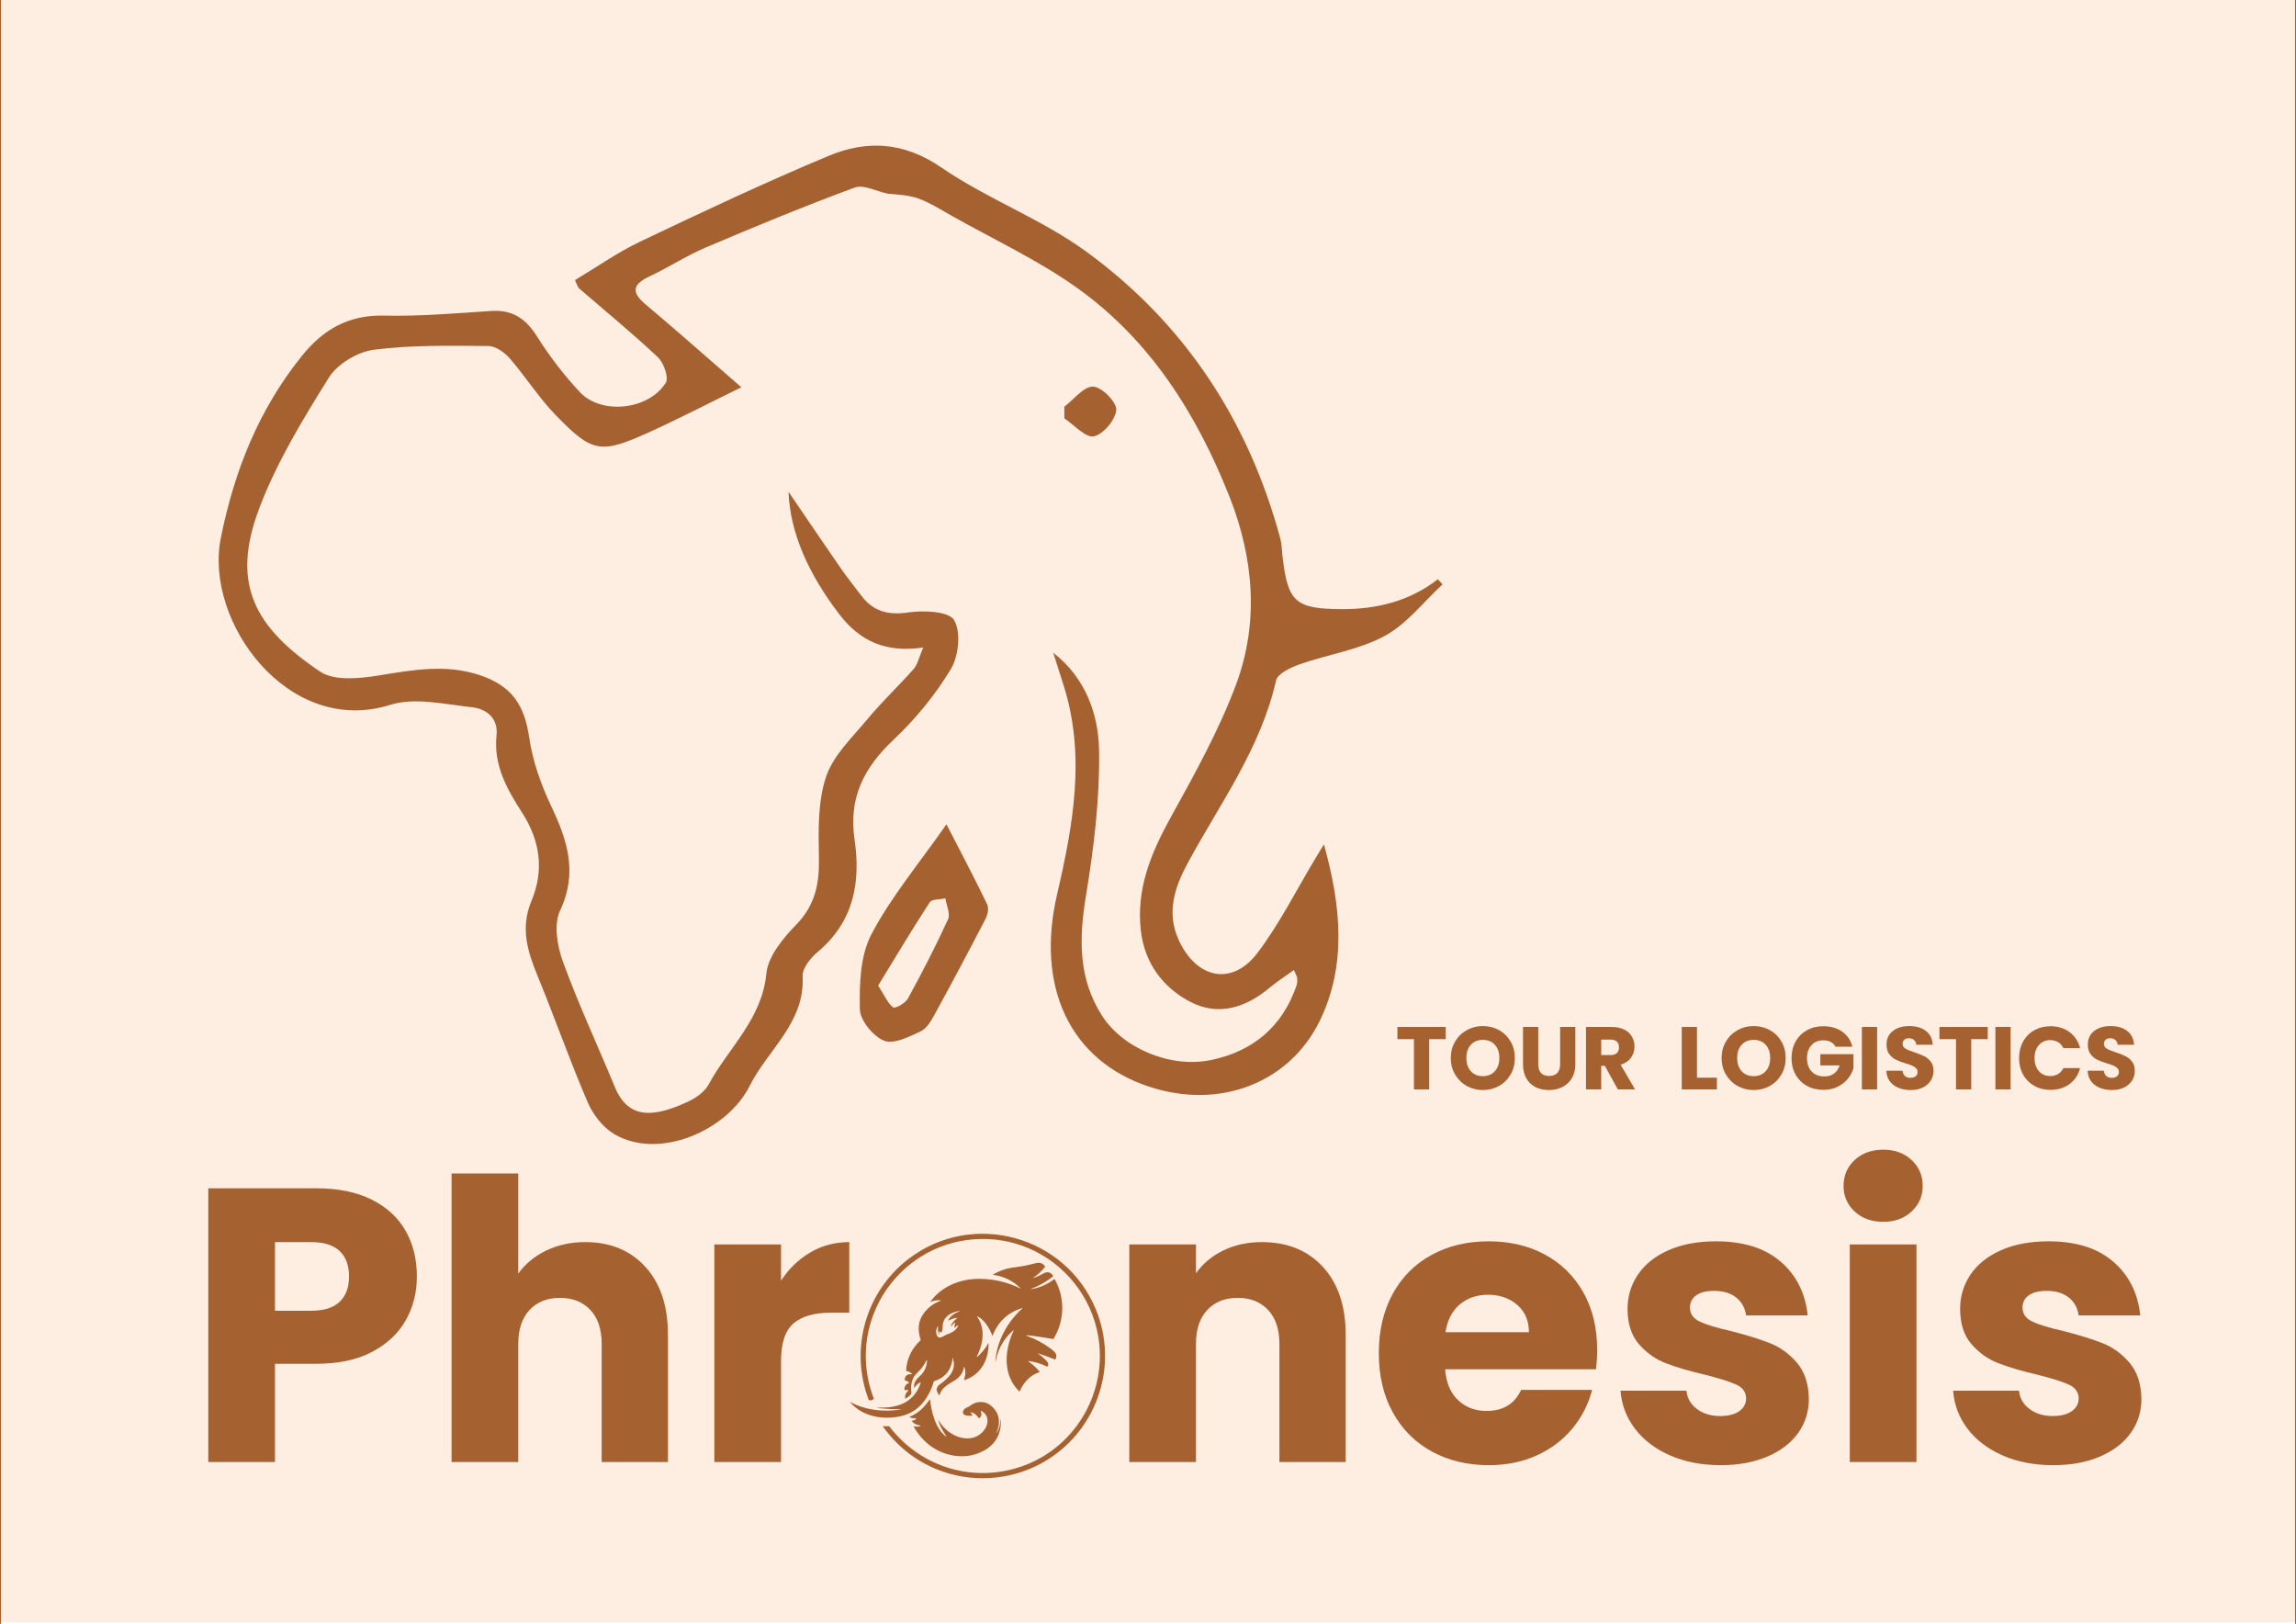
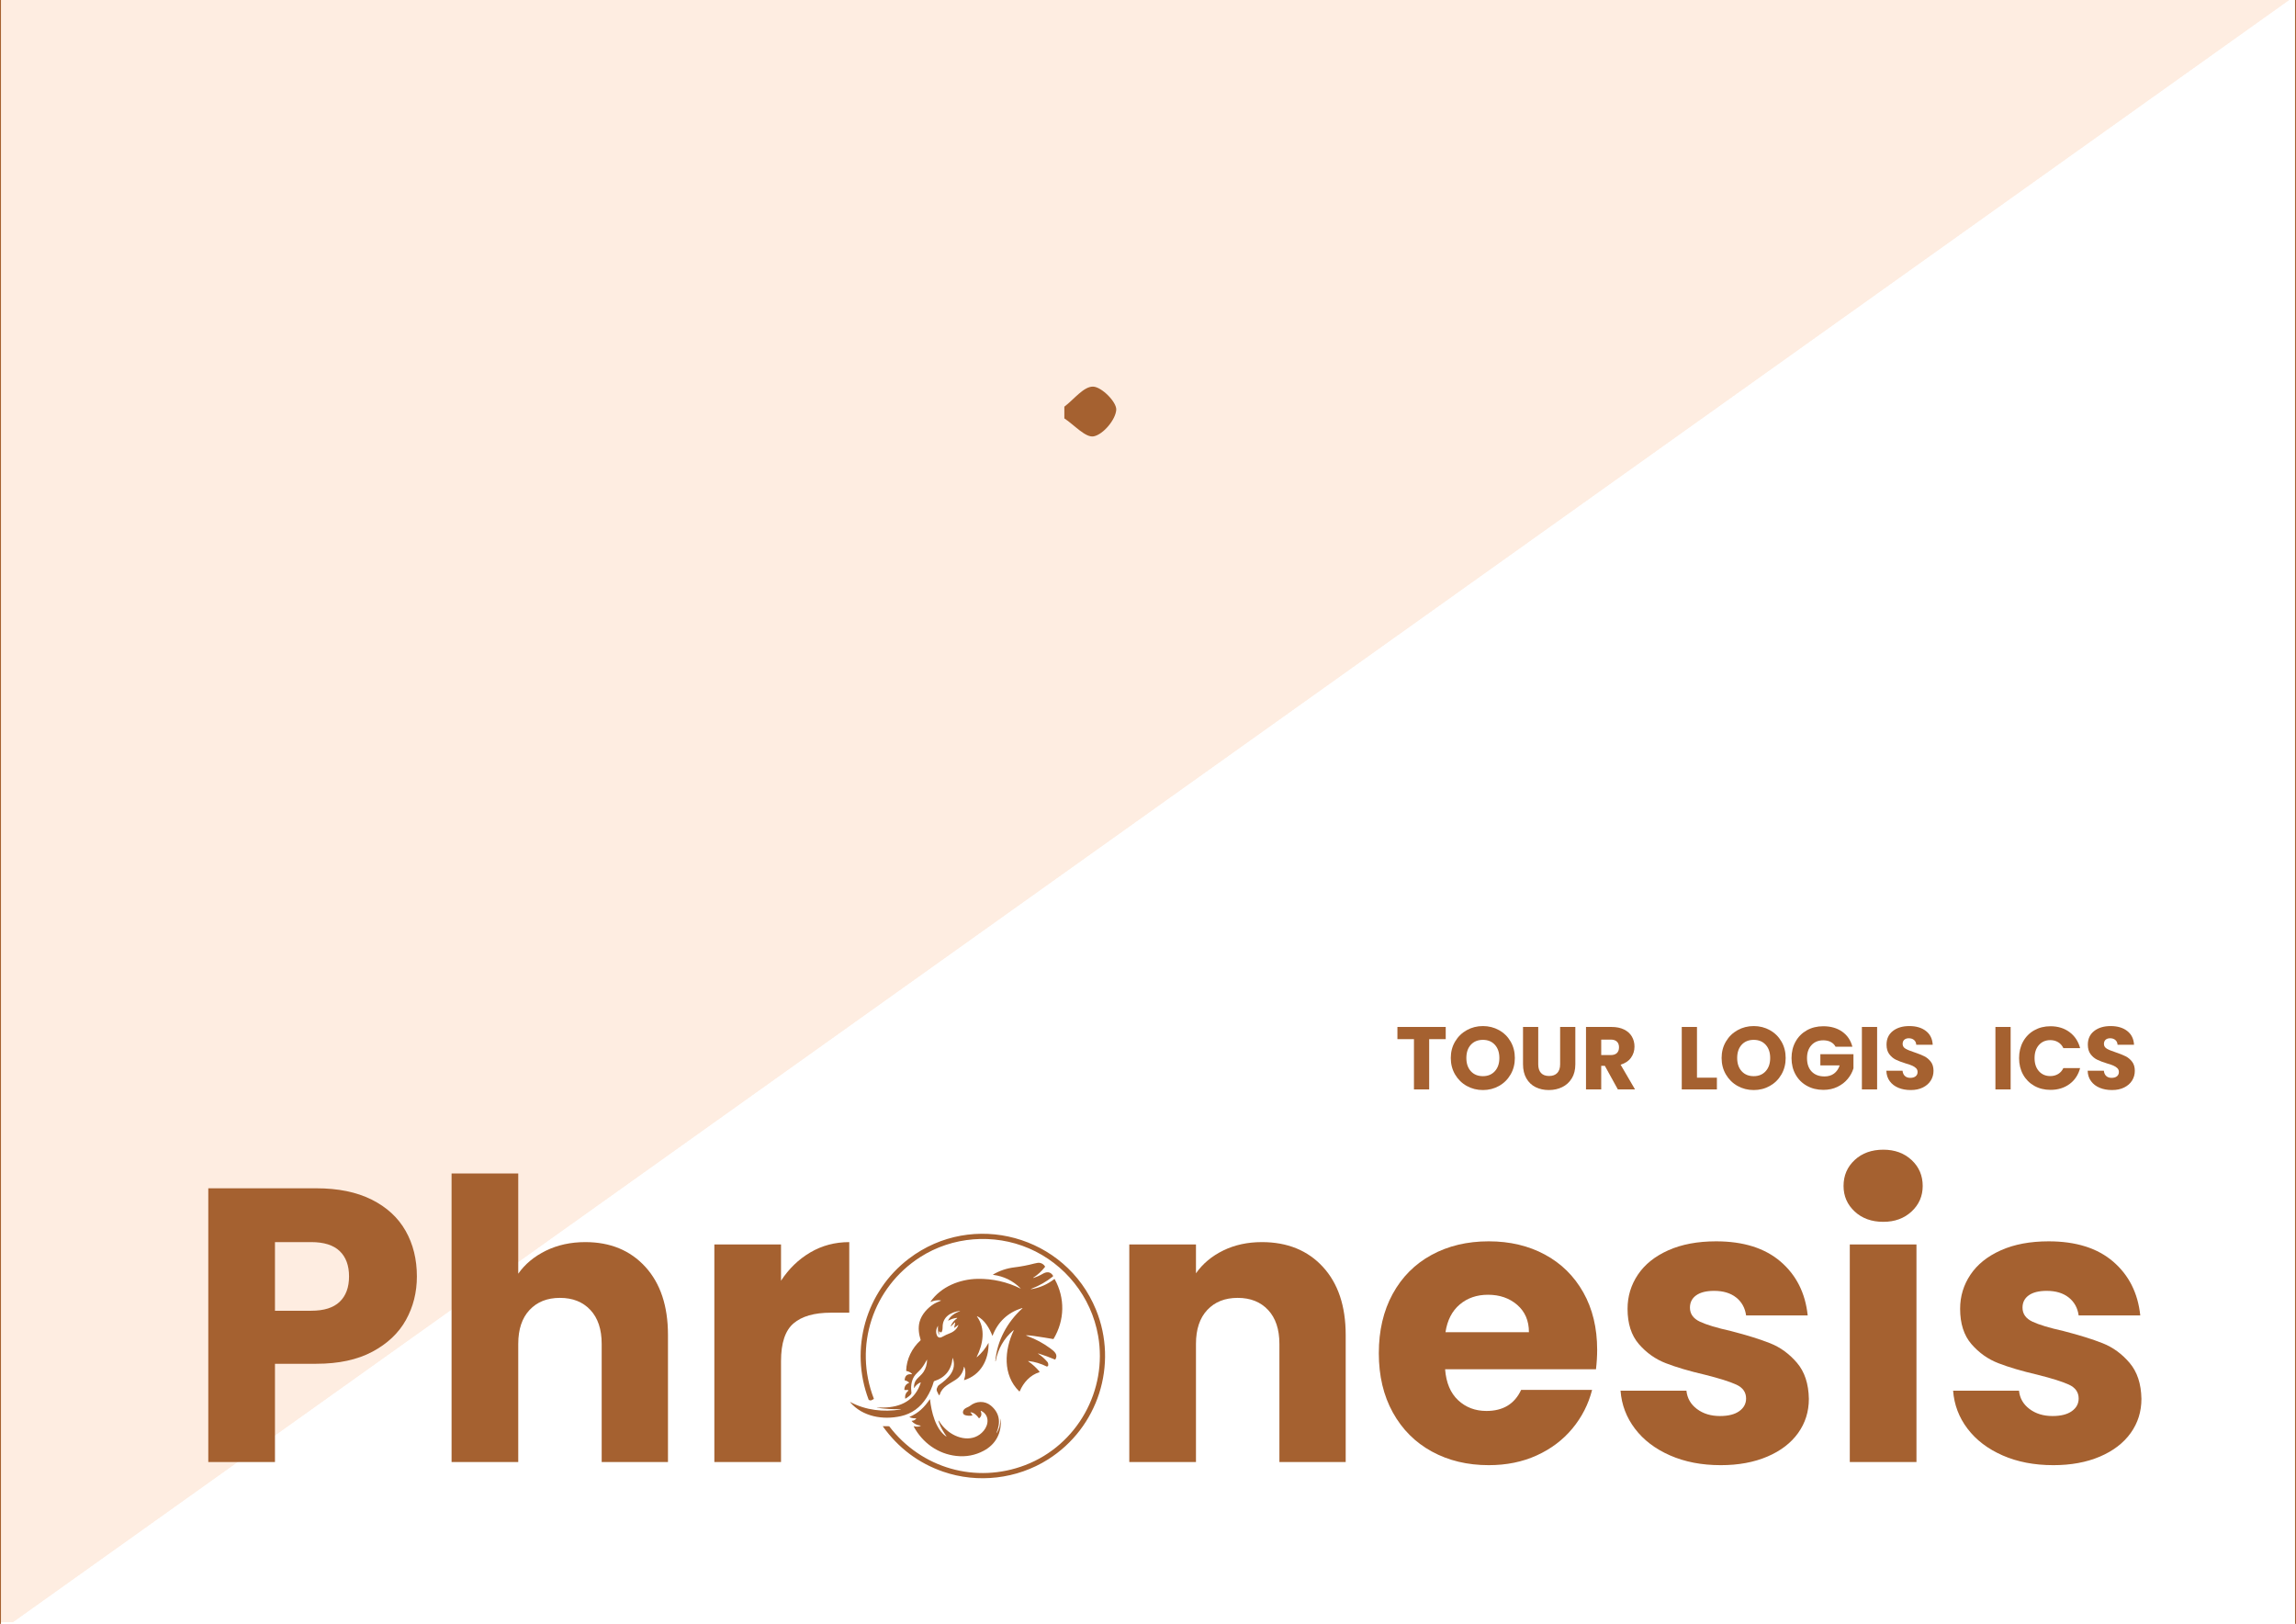
<svg xmlns="http://www.w3.org/2000/svg" height="841.89pt" stroke-miterlimit="10" style="fill-rule:nonzero;clip-rule:evenodd;stroke-linecap:round;stroke-linejoin:round;" viewBox="0 0 1190.55 841.89" width="1190.55pt" xml:space="preserve">
  <defs />
  <path d="M0 0L1190.55 0L1190.55 841.89L0 841.89L0 0Z" fill="#ffffff" fill-rule="nonzero" opacity="1" stroke="none" />
  <clipPath id="ArtboardFrame">
    <rect height="841.89" width="1190.55" x="0" y="0" />
  </clipPath>
  <g clip-path="url(#ArtboardFrame)" id="Untitled">
    <g opacity="1">
      <clipPath clip-rule="nonzero" id="ClipPath">
        <path d="M2.81132e-05-0.838L1190.55-0.838L1190.55 841.052L2.81132e-05 841.052L2.81132e-05-0.838Z" />
      </clipPath>
      <g clip-path="url(#ClipPath)">
        <g opacity="0.49">
          <clipPath clip-rule="nonzero" id="ClipPath_2">
-             <path d="M2.81132e-05 845.807L1190.55 845.807L1190.55-2.513L2.81132e-05-2.513L2.81132e-05 845.807Z" />
+             <path d="M2.81132e-05 845.807L1190.55-2.513L2.81132e-05-2.513L2.81132e-05 845.807Z" />
          </clipPath>
          <g clip-path="url(#ClipPath_2)">
            <path d="M2.81132e-05-0.838L1190.55-0.838L1190.55 841.052L2.81132e-05 841.052L2.81132e-05-0.838Z" fill="#fddac1" fill-rule="nonzero" opacity="1" stroke="none" />
            <g opacity="1">
              <clipPath clip-rule="nonzero" id="ClipPath_3">
                <path d="M2.81132e-05-0.838L1190.55-0.838L1190.55 841.052L2.81132e-05 841.052L2.81132e-05-0.838Z" />
              </clipPath>
              <g clip-path="url(#ClipPath_3)">
                <g opacity="0.45">
                  <clipPath clip-rule="nonzero" id="ClipPath_4">
                    <path d="M2.81132e-05 845.807L1190.55 845.807L1190.55-2.513L2.81132e-05-2.513L2.81132e-05 845.807Z" />
                  </clipPath>
                  <g clip-path="url(#ClipPath_4)">
                    <path d="M2.81132e-05 845.807L1190.55 845.807L1190.55-2.513L2.81132e-05-2.513L2.81132e-05 845.807Z" fill="#fddac1" fill-rule="nonzero" opacity="1" stroke="none" />
                    <path d="M2.81132e-05 845.807L1190.55 845.807L1190.55-2.512L2.81132e-05-2.512L2.81132e-05 845.807Z" fill="#fddac1" fill-rule="nonzero" opacity="1" stroke="none" />
                  </g>
                </g>
              </g>
            </g>
          </g>
        </g>
      </g>
    </g>
    <g opacity="1">
      <path d="M724.604 532.42L724.604 538.742L733.184 538.742L733.184 564.806L741.075 564.806L741.075 538.742L749.655 538.742L749.655 532.42L724.604 532.42Z" fill="#a56130" fill-rule="nonzero" opacity="1" stroke="none" />
      <path d="M768.936 565.13C771.979 565.13 774.765 564.421 777.285 563.007C779.808 561.593 781.807 559.617 783.283 557.078C784.759 554.543 785.498 551.688 785.498 548.521C785.498 545.354 784.767 542.506 783.307 539.987C781.846 537.463 779.847 535.495 777.308 534.081C774.773 532.667 771.979 531.958 768.936 531.958C765.892 531.958 763.099 532.667 760.564 534.081C758.025 535.495 756.01 537.463 754.519 539.987C753.027 542.506 752.28 545.354 752.28 548.521C752.28 551.688 753.027 554.543 754.519 557.078C756.01 559.617 758.025 561.593 760.564 563.007C763.099 564.421 765.892 565.13 768.936 565.13M768.936 557.933C766.32 557.933 764.235 557.078 762.683 555.371C761.13 553.664 760.356 551.379 760.356 548.521C760.356 545.631 761.13 543.339 762.683 541.647C764.235 539.956 766.32 539.108 768.936 539.108C771.521 539.108 773.586 539.964 775.142 541.67C776.695 543.377 777.469 545.662 777.469 548.521C777.469 551.353 776.695 553.626 775.142 555.348C773.586 557.074 771.521 557.933 768.936 557.933" fill="#a56130" fill-rule="nonzero" opacity="1" stroke="none" />
      <path d="M789.735 532.42L789.735 551.749C789.735 554.643 790.321 557.097 791.488 559.108C792.655 561.123 794.25 562.634 796.261 563.631C798.276 564.629 800.561 565.13 803.116 565.13C805.666 565.13 807.982 564.622 810.058 563.608C812.135 562.595 813.788 561.085 815.016 559.085C816.246 557.089 816.862 554.643 816.862 551.749L816.862 532.42L808.976 532.42L808.976 551.796C808.976 553.734 808.482 555.228 807.496 556.273C806.514 557.317 805.1 557.841 803.254 557.841C801.409 557.841 800.006 557.317 799.055 556.273C798.099 555.228 797.625 553.734 797.625 551.796L797.625 532.42L789.735 532.42Z" fill="#a56130" fill-rule="nonzero" opacity="1" stroke="none" />
      <path d="M847.814 564.808L840.339 551.982C842.709 551.273 844.501 550.075 845.714 548.384C846.927 546.692 847.536 544.77 847.536 542.616C847.536 540.709 847.089 538.979 846.199 537.426C845.306 535.874 843.961 534.652 842.162 533.759C840.363 532.869 838.186 532.422 835.635 532.422L822.393 532.422L822.393 564.808L830.284 564.808L830.284 552.583L832.171 552.583L838.91 564.808L847.814 564.808ZM830.284 538.971L835.173 538.971C836.618 538.971 837.7 539.326 838.425 540.035C839.149 540.74 839.511 541.711 839.511 542.94C839.511 544.23 839.149 545.232 838.425 545.937C837.7 546.646 836.618 547 835.173 547L830.284 547L830.284 538.971Z" fill="#a56130" fill-rule="nonzero" opacity="1" stroke="none" />
      <path d="M879.935 532.42L872.045 532.42L872.045 564.806L890.268 564.806L890.268 558.719L879.935 558.719L879.935 532.42Z" fill="#a56130" fill-rule="nonzero" opacity="1" stroke="none" />
      <path d="M909.365 565.13C912.408 565.13 915.194 564.421 917.714 563.007C920.237 561.593 922.236 559.617 923.712 557.078C925.188 554.543 925.927 551.688 925.927 548.521C925.927 545.354 925.196 542.506 923.736 539.987C922.275 537.463 920.276 535.495 917.737 534.081C915.202 532.667 912.408 531.958 909.365 531.958C906.321 531.958 903.528 532.667 900.993 534.081C898.454 535.495 896.439 537.463 894.948 539.987C893.456 542.506 892.709 545.354 892.709 548.521C892.709 551.688 893.456 554.543 894.948 557.078C896.439 559.617 898.454 561.593 900.993 563.007C903.528 564.421 906.321 565.13 909.365 565.13M909.365 557.933C906.749 557.933 904.664 557.078 903.112 555.371C901.559 553.664 900.785 551.379 900.785 548.521C900.785 545.631 901.559 543.339 903.112 541.647C904.664 539.956 906.749 539.108 909.365 539.108C911.95 539.108 914.015 539.964 915.571 541.67C917.124 543.377 917.898 545.662 917.898 548.521C917.898 551.353 917.124 553.626 915.571 555.348C914.015 557.074 911.95 557.933 909.365 557.933" fill="#a56130" fill-rule="nonzero" opacity="1" stroke="none" />
      <path d="M960.523 542.662C959.659 539.341 957.899 536.74 955.24 534.864C952.578 532.988 949.311 532.051 945.435 532.051C942.237 532.051 939.394 532.749 936.901 534.151C934.409 535.55 932.463 537.503 931.065 540.007C929.666 542.516 928.965 545.371 928.965 548.568C928.965 551.766 929.666 554.61 931.065 557.102C932.463 559.595 934.417 561.541 936.925 562.939C939.429 564.338 942.284 565.039 945.482 565.039C948.19 565.039 950.617 564.515 952.771 563.471C954.925 562.423 956.701 561.055 958.099 559.364C959.498 557.672 960.492 555.842 961.078 553.874L961.078 546.538L943.914 546.538L943.914 552.352L953.927 552.352C953.31 554.197 952.332 555.611 950.995 556.594C949.658 557.58 948.02 558.073 946.083 558.073C943.251 558.073 941.031 557.233 939.414 555.557C937.799 553.881 936.994 551.55 936.994 548.568C936.994 545.767 937.761 543.533 939.302 541.853C940.839 540.177 942.885 539.341 945.435 539.341C946.911 539.341 948.198 539.626 949.288 540.192C950.378 540.763 951.218 541.587 951.804 542.662L960.523 542.662Z" fill="#a56130" fill-rule="nonzero" opacity="1" stroke="none" />
      <path d="M965.453 564.806L973.343 564.806L973.343 532.42L965.453 532.42L965.453 564.806Z" fill="#a56130" fill-rule="nonzero" opacity="1" stroke="none" />
      <path d="M990.777 565.13C993.208 565.13 995.311 564.683 997.099 563.793C998.879 562.899 1000.24 561.701 1001.18 560.195C1002.12 558.688 1002.59 557.008 1002.59 555.163C1002.59 553.225 1002.11 551.641 1001.16 550.412C1000.2 549.183 999.072 548.243 997.766 547.6C996.46 546.953 994.761 546.275 992.669 545.569C990.577 544.891 989.039 544.26 988.057 543.678C987.071 543.092 986.578 542.279 986.578 541.231C986.578 540.28 986.87 539.548 987.456 539.039C988.037 538.534 988.808 538.28 989.764 538.28C990.87 538.28 991.774 538.577 992.484 539.178C993.193 539.779 993.574 540.603 993.636 541.647L1002.17 541.647C1002.02 538.6 1000.85 536.226 998.667 534.52C996.483 532.813 993.605 531.958 990.037 531.958C986.531 531.958 983.688 532.813 981.503 534.52C979.319 536.226 978.229 538.588 978.229 541.601C978.229 543.632 978.706 545.277 979.657 546.537C980.609 547.8 981.75 548.752 983.071 549.399C984.393 550.043 986.1 550.69 988.192 551.337C989.64 551.765 990.754 552.15 991.54 552.489C992.322 552.828 992.985 553.26 993.524 553.78C994.059 554.304 994.329 554.966 994.329 555.764C994.329 556.719 993.99 557.463 993.316 558.002C992.638 558.542 991.713 558.808 990.546 558.808C989.409 558.808 988.484 558.496 987.78 557.864C987.071 557.232 986.655 556.319 986.531 555.117L978.136 555.117C978.198 557.24 978.787 559.054 979.912 560.561C981.033 562.071 982.532 563.207 984.409 563.978C986.285 564.745 988.407 565.13 990.777 565.13" fill="#a56130" fill-rule="nonzero" opacity="1" stroke="none" />
-       <path d="M1005.67 532.42L1005.67 538.742L1014.25 538.742L1014.25 564.806L1022.14 564.806L1022.14 538.742L1030.72 538.742L1030.72 532.42L1005.67 532.42Z" fill="#a56130" fill-rule="nonzero" opacity="1" stroke="none" />
      <path d="M1034.69 564.806L1042.58 564.806L1042.58 532.42L1034.69 532.42L1034.69 564.806Z" fill="#a56130" fill-rule="nonzero" opacity="1" stroke="none" />
      <path d="M1046.96 548.568C1046.96 551.766 1047.65 554.613 1049.03 557.102C1050.42 559.595 1052.35 561.54 1054.82 562.939C1057.3 564.341 1060.11 565.039 1063.24 565.039C1067.09 565.039 1070.38 564.033 1073.12 562.018C1075.85 560.003 1077.68 557.241 1078.61 553.735L1069.93 553.735C1069.29 555.091 1068.37 556.119 1067.19 556.825C1066 557.533 1064.66 557.888 1063.15 557.888C1060.72 557.888 1058.75 557.04 1057.24 555.349C1055.74 553.658 1054.99 551.4 1054.99 548.568C1054.99 545.74 1055.74 543.478 1057.24 541.787C1058.75 540.096 1060.72 539.248 1063.15 539.248C1064.66 539.248 1066 539.603 1067.19 540.312C1068.37 541.017 1069.29 542.049 1069.93 543.401L1078.61 543.401C1077.68 539.895 1075.85 537.125 1073.12 535.095C1070.38 533.064 1067.09 532.051 1063.24 532.051C1060.11 532.051 1057.3 532.752 1054.82 534.151C1052.35 535.549 1050.42 537.503 1049.03 540.011C1047.65 542.515 1046.96 545.37 1046.96 548.568" fill="#a56130" fill-rule="nonzero" opacity="1" stroke="none" />
      <path d="M1095.16 565.13C1097.59 565.13 1099.7 564.683 1101.48 563.793C1103.26 562.899 1104.63 561.701 1105.56 560.195C1106.5 558.688 1106.97 557.008 1106.97 555.163C1106.97 553.225 1106.5 551.641 1105.54 550.412C1104.59 549.183 1103.46 548.243 1102.15 547.6C1100.84 546.953 1099.15 546.275 1097.05 545.569C1094.96 544.891 1093.42 544.26 1092.44 543.678C1091.46 543.092 1090.96 542.279 1090.96 541.231C1090.96 540.28 1091.26 539.548 1091.84 539.039C1092.42 538.534 1093.19 538.28 1094.15 538.28C1095.25 538.28 1096.16 538.577 1096.87 539.178C1097.58 539.779 1097.96 540.603 1098.02 541.647L1106.56 541.647C1106.4 538.6 1105.23 536.226 1103.05 534.52C1100.87 532.813 1097.99 531.958 1094.42 531.958C1090.92 531.958 1088.07 532.813 1085.89 534.52C1083.7 536.226 1082.61 538.588 1082.61 541.601C1082.61 543.632 1083.09 545.277 1084.04 546.537C1084.99 547.8 1086.13 548.752 1087.46 549.399C1088.78 550.043 1090.48 550.69 1092.58 551.337C1094.03 551.765 1095.14 552.15 1095.92 552.489C1096.71 552.828 1097.37 553.26 1097.91 553.78C1098.44 554.304 1098.71 554.966 1098.71 555.764C1098.71 556.719 1098.37 557.463 1097.7 558.002C1097.02 558.542 1096.1 558.808 1094.93 558.808C1093.79 558.808 1092.87 558.496 1092.16 557.864C1091.46 557.232 1091.04 556.319 1090.92 555.117L1082.52 555.117C1082.58 557.24 1083.17 559.054 1084.3 560.561C1085.42 562.071 1086.92 563.207 1088.8 563.978C1090.67 564.745 1092.79 565.13 1095.16 565.13" fill="#a56130" fill-rule="nonzero" opacity="1" stroke="none" />
      <path d="M531.662 759.558C506.037 769.388 477.768 761.287 461.112 739.484L460.989 739.428L457.784 739.415L457.762 739.428L457.753 739.466C465.837 750.725 476.27 758.561 489.026 762.977C506.978 769.187 527.314 766.812 543.408 756.648C569.384 740.267 579.95 707.47 568.306 679.012C552.575 640.579 504.398 627.339 471.267 652.557C448.87 669.593 440.426 699.313 450.422 725.67L450.641 725.862L451.467 726.059L451.647 726.038L453.041 725.353L453.119 725.148C442.541 697.922 452.601 667.501 477.113 651.77C493.824 641.046 515.255 639.377 533.51 647.204C552.195 655.206 565.862 672.302 569.406 692.471C574.395 720.83 558.575 749.219 531.662 759.558M506.439 703.516C509.696 697.007 511.249 688.872 506.593 682.543L506.576 682.5L506.662 682.414L506.692 682.423C510.467 684.087 513.171 688.855 514.571 692.509L514.626 692.548L514.669 692.509C517.442 685.316 522.513 680.536 529.894 678.182C530.301 678.045 530.344 678.126 530.031 678.409C522.29 685.435 516.954 695.197 516.107 705.724L516.115 705.732L516.209 705.741L516.278 705.685C517.493 699.279 520.561 693.938 525.474 689.676L525.543 689.655L525.641 689.753L525.633 689.8C520.823 699.865 519.816 712.789 528.465 721.318L528.495 721.348L528.786 721.288L528.808 721.249C530.605 716.854 534.259 712.815 538.902 711.45L539.018 711.086C537.319 709.053 535.376 707.277 533.198 705.779L533.155 705.702L533.253 705.613L533.263 705.613C536.605 706.006 539.784 706.96 542.792 708.475L542.861 708.497L543.477 708.184L543.494 708.116C543.653 707.239 543.506 706.541 543.067 706.036C541.667 704.414 540.203 703.105 538.688 702.103C538.094 701.705 538.132 701.616 538.818 701.825C541.599 702.694 544.325 703.7 546.995 704.842L547.071 704.859L547.238 704.765C548.814 702.262 546.661 700.55 544.492 698.967C540.966 696.391 537.221 694.358 533.236 692.881C532.804 692.723 532.432 692.569 532.12 692.424L532.158 692.257C533.361 692.295 534.67 692.424 536.087 692.629C540.088 693.211 543.43 693.742 546.105 694.221L546.319 694.122C552.105 684.455 552.348 672.982 546.875 663.153L546.768 663.093L546.699 663.114C543.22 665.832 539.296 667.578 534.935 668.335C534.233 668.459 534.212 668.391 534.876 668.13C538.881 666.585 542.57 664.475 545.938 661.805L546.066 661.539L546.019 661.355C544.658 659.186 542.724 659.233 540.721 660.388C539.177 661.287 537.538 662.01 535.825 662.549L535.813 662.549L535.736 662.477L535.766 662.421C538.111 660.906 540.143 659.049 541.856 656.841L541.864 656.537C541.162 655.51 540.251 654.898 539.121 654.718C538.53 654.624 537.593 654.74 536.323 655.073C532.894 655.972 529.415 656.644 525.889 657.068C521.97 657.551 518.315 658.784 514.93 660.769L514.968 660.936C520.519 661.668 525.269 664.004 529.21 667.941L529.227 667.988L529.171 668.04L529.149 668.031C522.252 664.599 514.617 662.879 506.936 663.016C497.654 663.174 487.991 667.034 482.517 674.823L482.505 674.878L482.595 674.968L482.633 674.959C484.264 674.245 485.967 673.98 487.756 674.159L487.815 674.185L487.833 674.352L487.785 674.382C486.639 674.861 485.398 675.319 484.44 675.897C480.998 677.989 477.845 681.468 476.817 685.358C476 688.405 476.449 691.696 477.378 694.649L477.31 694.901C472.897 698.89 470.056 704.62 469.881 710.607L470.039 710.795C471.139 710.97 472.072 711.45 472.86 712.233L472.902 712.335L472.761 712.485L472.744 712.477C470.45 712.233 469.234 713.23 469.089 715.464L469.226 715.652C470.039 715.844 470.763 716.208 471.387 716.764L471.426 716.85L471.349 716.953C469.744 717.565 468.944 718.759 468.944 720.535L469.059 720.646L470.847 720.642L471.053 720.847L470.977 721.014C469.727 722.032 469.179 723.372 469.334 725.015L469.522 725.118C470.381 724.639 472.735 723.089 472.607 722.101C472.209 719.191 472.452 716.217 473.938 713.726C474.767 712.34 476.552 710.923 477.601 709.669C478.871 708.163 479.702 706.618 480.61 704.988L480.716 705.018C480.686 707.346 480.061 709.447 478.842 711.321C477.96 712.669 476.313 713.949 475.354 715.057C474.289 716.307 473.818 717.822 473.946 719.619L474.036 719.64C474.793 718.309 475.872 717.334 477.288 716.717L477.335 716.705L477.447 716.816L477.442 716.854C474.494 725.969 467.078 729.645 458.009 729.735C456.923 729.744 455.84 729.752 454.754 729.752L454.706 729.799L454.744 729.851C458.805 730.428 462.884 730.672 466.98 730.591L467.018 730.621L467.027 730.698L466.98 730.749C458.135 732.183 448.899 731.152 440.936 726.898L440.905 726.889L440.828 726.966L440.846 727.014C447.316 734.511 457.869 736.261 467.116 734.207C472.761 732.94 477.203 729.752 480.447 724.63C482.137 721.955 483.395 719.161 484.199 716.255L484.392 716.058C490.208 714.175 493.391 710.166 493.94 704.029L493.969 703.999L494.008 704.021C496.429 710.47 491.457 714.847 486.819 718.121C486.437 718.395 486.096 718.934 485.817 719.743C485.624 720.265 485.655 720.86 485.898 721.369L486.669 722.948C486.935 723.496 487.156 723.479 487.336 722.901C488.577 718.926 492.326 717.479 495.506 715.365C497.936 713.748 499.391 711.497 499.863 708.612L499.969 708.595C500.928 710.636 500.602 713.345 499.883 715.408L499.99 715.523C508.557 712.896 512.76 704.911 512.607 696.339L512.516 696.313C510.976 699.108 508.99 701.547 506.564 703.618L506.439 703.516ZM493.169 687.622L495.052 685.671L495.12 685.632L495.308 685.735L495.308 685.808L494.791 688.247L494.791 688.268L494.898 688.384L494.958 688.358L496.931 686.89L496.978 686.92C496.284 688.974 494.641 690.391 492.583 691.208C491.068 691.799 489.865 692.364 488.958 692.89C488.299 693.279 487.785 693.468 487.43 693.468C486.678 693.476 486.134 693.078 485.808 692.282C485.145 690.66 485.338 689.013 486.378 687.357L486.386 687.348L486.378 687.34L486.378 687.357L486.396 687.37C486.249 688.932 486.365 690.459 486.746 691.944L486.776 691.983L486.887 691.974L486.904 691.923L486.925 690.369L487.07 690.232L487.195 690.31L487.773 690.78L488.021 690.75C488.71 690.387 488.783 688.748 488.779 688.054C488.744 682.697 492.994 680.274 497.752 679.62L497.813 679.671L497.782 679.727C495.308 680.677 492.895 682.093 491.645 684.537L491.778 684.661C493.16 683.882 494.641 683.411 496.216 683.236L496.237 683.236L496.353 683.351L496.294 683.45C494.8 684.468 493.695 685.816 492.985 687.494L493.169 687.622M475.097 735.457C474.524 736.201 473.758 736.582 472.803 736.595L472.713 736.689L472.735 736.758C473.938 738.118 475.453 738.889 477.276 739.073L477.396 739.201L477.306 739.321C476.192 739.728 475.071 739.762 473.934 739.419L473.899 739.419L473.787 739.526L473.801 739.582C478.376 748.055 486.356 753.755 495.843 754.821C500.928 755.394 505.678 754.496 510.112 752.129C516.406 748.748 519.475 742.847 518.91 735.555L518.879 735.529L518.85 735.555C518.665 738.225 518.323 740.678 516.748 742.963L516.71 742.976L516.658 742.933L516.662 742.916C518.995 737.472 518.379 732.555 513.816 728.747C510.663 726.106 506.204 726.303 503.058 728.802C502.199 729.487 501.248 729.645 500.349 730.309C499.139 731.199 498.736 733.163 500.533 733.698C501.566 734.01 502.763 734.079 504.112 733.908L504.222 733.711C503.987 733.18 503.653 732.731 503.221 732.354L503.294 732.187C505.04 732.311 506.615 733.869 507.552 735.234L507.779 735.264C508.922 734.314 509.173 733.116 508.532 731.687L508.519 731.618L508.695 731.451L508.767 731.464C513.038 733.582 512.799 738.452 510.112 741.722C504.946 748.025 496.122 746.168 490.675 741.217C489.262 739.937 488.115 738.598 487.229 737.19C486.57 736.141 486.437 736.201 486.835 737.382C487.726 739.976 489.151 742.261 490.747 744.657L490.755 744.704L490.687 744.773L490.645 744.76C485.047 740.904 482.915 731.802 482.252 725.52L482.107 725.482C479.338 729.556 476.3 732.594 471.661 734.562L471.657 734.733C472.727 735.204 473.848 735.401 475.02 735.311L475.097 735.457Z" fill="#a56130" fill-rule="evenodd" opacity="1" stroke="none" />
      <path d="M216.169 661.757C216.169 652.86 214.213 644.978 210.307 638.101C206.395 631.228 200.532 625.84 192.718 621.929C184.9 618.022 175.331 616.066 164.008 616.066L108.005 616.066L108.005 757.991L142.577 757.991L142.577 707.045L164.008 707.045C175.597 707.045 185.302 704.957 193.12 700.776C200.934 696.6 206.733 691.109 210.507 684.301C214.282 677.497 216.169 669.982 216.169 661.757M161.381 679.551L142.577 679.551L142.577 643.963L161.381 643.963C167.983 643.963 172.904 645.517 176.14 648.615C179.371 651.718 180.989 656.095 180.989 661.757C180.989 667.419 179.371 671.801 176.14 674.899C172.904 678.001 167.983 679.551 161.381 679.551" fill="#a56130" fill-rule="nonzero" opacity="1" stroke="none" />
      <path d="M303.502 643.965C295.954 643.965 289.149 645.45 283.081 648.411C277.017 651.381 272.233 655.357 268.728 660.342L268.728 608.382L234.156 608.382L234.156 757.993L268.728 757.993L268.728 696.734C268.728 689.185 270.68 683.322 274.591 679.146C278.498 674.969 283.753 672.876 290.361 672.876C296.964 672.876 302.219 674.969 306.13 679.146C310.037 683.322 311.993 689.185 311.993 696.734L311.993 757.993L346.364 757.993L346.364 692.082C346.364 677.121 342.453 665.366 334.639 656.803C326.82 648.244 316.443 643.965 303.502 643.965" fill="#a56130" fill-rule="nonzero" opacity="1" stroke="none" />
      <path d="M404.986 663.981L404.986 645.178L370.413 645.178L370.413 757.994L404.986 757.994L404.986 705.628C404.986 696.329 407.138 689.828 411.456 686.118C415.77 682.412 422.236 680.559 430.864 680.559L440.368 680.559L440.368 643.967C432.951 643.967 426.216 645.755 420.148 649.324C414.084 652.898 409.03 657.785 404.986 663.981" fill="#a56130" fill-rule="nonzero" opacity="1" stroke="none" />
      <path d="M654.315 643.965C646.899 643.965 640.227 645.416 634.3 648.313C628.365 651.21 623.649 655.156 620.149 660.141L620.149 645.176L585.575 645.176L585.575 757.993L620.149 757.993L620.149 696.734C620.149 689.185 622.1 683.322 626.011 679.146C629.918 674.969 635.173 672.876 641.78 672.876C648.383 672.876 653.639 674.969 657.55 679.146C661.457 683.322 663.413 689.185 663.413 696.734L663.413 757.993L697.785 757.993L697.785 692.082C697.785 677.121 693.839 665.366 685.956 656.803C678.069 648.244 667.521 643.965 654.315 643.965" fill="#a56130" fill-rule="nonzero" opacity="1" stroke="none" />
      <path d="M828.179 699.766C828.179 688.443 825.782 678.536 821.002 670.046C816.214 661.556 809.581 655.017 801.086 650.434C792.596 645.855 782.891 643.561 771.974 643.561C760.783 643.561 750.877 645.919 742.254 650.639C733.627 655.355 726.921 662.095 722.137 670.855C717.353 679.619 714.96 689.859 714.96 701.585C714.96 713.31 717.387 723.555 722.239 732.315C727.092 741.079 733.828 747.819 742.455 752.535C751.082 757.255 760.92 759.609 771.974 759.609C781.141 759.609 789.43 757.927 796.841 754.555C804.253 751.187 810.42 746.539 815.341 740.604C820.258 734.677 823.66 728.006 825.551 720.589L788.754 720.589C785.385 727.869 779.386 731.506 770.763 731.506C764.965 731.506 760.078 729.657 756.102 725.947C752.126 722.241 749.867 716.883 749.332 709.874L827.571 709.874C827.978 706.373 828.179 703.001 828.179 699.766M749.533 690.668C750.475 684.472 752.935 679.683 756.91 676.315C760.886 672.947 765.773 671.261 771.567 671.261C777.635 671.261 782.69 673.011 786.733 676.516C790.778 680.021 792.798 684.737 792.798 690.668L749.533 690.668Z" fill="#a56130" fill-rule="nonzero" opacity="1" stroke="none" />
      <path d="M892.262 759.61C901.429 759.61 909.478 758.125 916.423 755.164C923.365 752.198 928.684 748.12 932.394 742.929C936.1 737.743 937.953 731.846 937.953 725.238C937.82 717.424 935.762 711.189 931.786 706.537C927.811 701.89 923.193 698.522 917.938 696.43C912.683 694.341 905.875 692.219 897.517 690.062C890.242 688.444 884.884 686.827 881.444 685.209C878.007 683.592 876.292 681.165 876.292 677.93C876.292 675.234 877.366 673.111 879.527 671.562C881.68 670.013 884.782 669.239 888.826 669.239C893.542 669.239 897.346 670.386 900.247 672.675C903.144 674.969 904.865 678.067 905.404 681.974L937.349 681.974C936.134 670.386 931.448 661.082 923.296 654.073C915.139 647.067 903.987 643.563 889.836 643.563C880.263 643.563 872.008 645.112 865.071 648.21C858.125 651.312 852.871 655.523 849.302 660.847C845.728 666.175 843.94 672.067 843.94 678.538C843.94 686.219 845.895 692.321 849.807 696.836C853.713 701.351 858.361 704.655 863.758 706.739C869.145 708.831 875.885 710.821 883.973 712.704C891.522 714.595 896.978 716.312 900.35 717.861C903.718 719.41 905.404 721.802 905.404 725.037C905.404 727.737 904.223 729.924 901.865 731.61C899.507 733.296 896.169 734.135 891.86 734.135C887.14 734.135 883.164 732.924 879.929 730.498C876.694 728.071 874.875 724.905 874.469 720.993L840.302 720.993C840.841 728.272 843.336 734.845 847.782 740.708C852.233 746.571 858.297 751.188 865.978 754.556C873.664 757.928 882.424 759.61 892.262 759.61" fill="#a56130" fill-rule="nonzero" opacity="1" stroke="none" />
      <path d="M976.562 633.452C982.493 633.452 987.38 631.668 991.219 628.094C995.062 624.525 996.983 620.109 996.983 614.85C996.983 609.462 995.062 604.981 991.219 601.408C987.38 597.839 982.493 596.051 976.562 596.051C970.498 596.051 965.543 597.839 961.704 601.408C957.861 604.981 955.939 609.462 955.939 614.85C955.939 620.109 957.861 624.525 961.704 628.094C965.543 631.668 970.498 633.452 976.562 633.452M959.175 757.994L993.748 757.994L993.748 645.177L959.175 645.177L959.175 757.994Z" fill="#a56130" fill-rule="nonzero" opacity="1" stroke="none" />
      <path d="M1064.71 759.61C1073.87 759.61 1081.92 758.125 1088.87 755.164C1095.81 752.198 1101.13 748.12 1104.84 742.929C1108.55 737.743 1110.4 731.846 1110.4 725.238C1110.27 717.424 1108.21 711.189 1104.23 706.537C1100.26 701.89 1095.64 698.522 1090.38 696.43C1085.13 694.341 1078.32 692.219 1069.96 690.062C1062.69 688.444 1057.33 686.827 1053.89 685.209C1050.45 683.592 1048.74 681.165 1048.74 677.93C1048.74 675.234 1049.81 673.111 1051.97 671.562C1054.13 670.013 1057.23 669.239 1061.27 669.239C1065.99 669.239 1069.79 670.386 1072.69 672.675C1075.59 674.969 1077.31 678.067 1077.85 681.974L1109.8 681.974C1108.58 670.386 1103.89 661.082 1095.74 654.073C1087.59 647.067 1076.43 643.563 1062.28 643.563C1052.71 643.563 1044.45 645.112 1037.52 648.21C1030.57 651.312 1025.32 655.523 1021.75 660.847C1018.17 666.175 1016.39 672.067 1016.39 678.538C1016.39 686.219 1018.34 692.321 1022.25 696.836C1026.16 701.351 1030.81 704.655 1036.2 706.739C1041.59 708.831 1048.33 710.821 1056.42 712.704C1063.97 714.595 1069.42 716.312 1072.8 717.861C1076.16 719.41 1077.85 721.802 1077.85 725.037C1077.85 727.737 1076.67 729.924 1074.31 731.61C1071.95 733.296 1068.62 734.135 1064.31 734.135C1059.59 734.135 1055.61 732.924 1052.38 730.498C1049.14 728.071 1047.32 724.905 1046.92 720.993L1012.75 720.993C1013.29 728.272 1015.78 734.845 1020.23 740.708C1024.68 746.571 1030.74 751.188 1038.42 754.556C1046.11 757.928 1054.87 759.61 1064.71 759.61" fill="#a56130" fill-rule="nonzero" opacity="1" stroke="none" />
-       <path d="M546.129 338.398C562.864 351.418 569.611 370.16 569.903 389.141C570.292 414.201 567.206 439.556 563.11 464.374C559.466 486.457 558.991 507.126 571.451 526.6C582.209 543.406 606.79 553.995 628.036 549.556C649.796 545.011 665.135 532.172 672.391 510.64C672.779 509.486 672.702 508.121 672.59 506.877C672.519 506.105 671.98 505.373 670.904 502.916C666.427 506.162 662.081 508.947 658.153 512.23C645.783 522.575 631.549 526.947 617.124 519.351C602.991 511.91 593.541 499.362 591.582 482.586C589.06 460.996 596.774 442.368 607.009 423.846C619.359 401.5 631.93 378.933 640.851 355.127C652.992 322.725 650.11 289.223 637.45 257.306C620.596 214.813 596.602 176.595 558.967 149.583C538.58 134.948 515.371 124.24 493.4 111.826C487.925 108.731 482.538 105.283 476.698 103.092C471.694 101.214 466.105 100.903 460.276 100.415C454.531 99.217 447.87 95.523 443.2 97.242C417.173 106.823 391.516 117.454 365.975 128.3C355.941 132.561 346.697 138.639 336.809 143.289C328.039 147.412 327.143 151.424 334.806 157.867C350.82 171.329 366.474 185.218 384.407 200.781C367.228 209.189 352.115 217.052 336.624 224.067C311.398 235.493 307.164 234.886 287.93 214.994C279.242 206.007 272.486 195.181 264.246 185.721C261.563 182.639 256.958 179.407 253.215 179.383C233.395 179.268 213.392 178.782 193.827 181.328C185.409 182.424 174.958 188.677 170.525 195.775C156.992 217.418 143.486 239.68 134.471 263.411C119.566 302.644 131.831 325.152 165.943 348.175C173.332 353.165 186.531 351.796 196.538 350.168C214.17 347.302 231.307 344.159 248.933 350.087C265.251 355.576 271.933 365.346 274.421 382.431C276.194 394.596 280.52 406.777 285.816 417.95C294.242 435.723 299.689 452.389 290.398 472.148C287.057 479.252 288.941 490.465 291.881 498.553C299.882 520.558 309.854 541.838 318.786 563.513C325.737 580.39 338.747 579.554 356.953 571.055C361.015 569.16 365.445 565.97 367.491 562.178C377.704 543.281 395.063 528.515 397.376 504.777C398.246 495.846 405.955 486.477 412.784 479.491C422.638 469.407 424.886 458.366 424.64 445.008C424.381 430.879 423.966 415.87 428.309 402.806C432.034 391.602 441.976 382.27 449.909 372.722C457.414 363.691 466.038 355.596 473.815 346.776C475.781 344.547 476.401 341.129 478.748 335.691C459.248 338.583 445.847 332.339 435.251 318.517C419.553 298.042 409.722 276.738 408.859 254.943C418.929 269.712 427.358 282.207 435.941 294.594C439.302 299.445 443.018 304.047 446.578 308.76C452.832 317.043 460.509 319.057 471.041 317.515C478.967 316.356 492 316.909 494.722 321.481C498.392 327.656 497.122 340.084 493.049 346.867C484.988 360.285 474.658 372.854 463.23 383.609C447.923 398.015 439.949 413.803 443.099 435.097C446.409 457.5 442.667 477.876 424.02 493.509C420.335 496.598 415.969 502.002 416.189 506.105C417.49 530.237 398.066 544.235 388.765 562.927C377.242 586.078 341.595 601.816 318.324 587.857C312.524 584.379 307.441 577.768 304.723 571.439C295.455 549.872 287.667 527.675 278.756 505.95C273.504 493.142 269.715 481.042 275.618 466.97C282.165 451.36 280.192 435.983 270.699 421.274C262.955 409.275 255.824 396.686 257.466 381.246C258.42 372.24 252.119 367.466 244.699 366.667C230.603 365.15 215.104 361.402 202.344 365.42C149.416 382.095 105.861 322.259 114.471 279.082C121.426 244.221 134.215 212.106 156.776 184.227C167.757 170.661 180.935 163.203 199.174 163.628C217.683 164.059 236.263 162.425 254.783 161.218C265.874 160.496 272.718 165.3 278.527 174.521C284.983 184.763 292.475 194.571 300.768 203.387C311.914 215.238 336.434 212.547 345.223 198.445C346.885 195.784 344.185 188.081 341.134 185.209C327.973 172.799 313.919 161.325 300.233 149.468C299.659 148.969 299.484 148.012 298.135 145.23C309.268 138.582 320.147 130.881 332.004 125.238C364.256 109.881 396.6 94.626 429.546 80.854C449.386 72.56 468.557 73.433 488.12 86.851C511.933 103.183 539.976 113.482 563.242 130.437C614.255 167.607 647.401 218.104 663.888 279.24C664.65 282.068 664.627 285.106 664.971 288.046C667.768 311.957 671.272 315.699 695.765 315.806C713.734 315.884 730.915 311.727 745.581 300.318C746.389 301.202 747.195 302.088 748.005 302.971C738.096 312.098 729.442 323.55 717.955 329.74C704.554 336.965 688.559 339.271 673.938 344.403C669.293 346.031 662.479 349.22 661.667 352.825C653.771 387.819 632.858 416.236 616.19 446.863C609.413 459.317 604.339 472.923 611.439 487.882C620.751 507.508 638.997 511.283 652.075 493.998C663.632 478.723 672.3 461.258 682.245 444.762C683.29 443.026 684.346 441.29 686.49 437.746C695.431 469.802 698.317 500.39 684.407 529.114C669.171 560.577 633.421 575.785 595.836 563.378C554.699 549.798 537.022 511.58 548.128 463.682C556.462 427.74 563.128 391.559 551.394 354.928C549.632 349.423 547.885 343.907 546.129 338.398" fill="#a56130" fill-rule="nonzero" opacity="1" stroke="none" />
-       <path d="M455.351 510.962C458.941 516.543 460.392 520.357 463.156 522.287C464.21 523.021 469.479 520.084 470.784 517.703C478.153 504.235 485.217 490.572 491.593 476.611C492.884 473.787 490.763 469.405 490.216 465.744C487.431 466.379 483.209 466.074 482.088 467.794C472.86 481.954 464.206 496.49 455.351 510.962M490.77 427.352C498.901 443.179 505.653 455.912 511.901 468.891C512.841 470.842 512.121 474.28 511.011 476.43C502.471 492.917 493.754 509.312 484.827 525.594C482.943 529.032 480.598 533.208 477.377 534.705C471.38 537.497 463.362 541.566 458.438 539.565C452.743 537.252 445.992 529.032 445.871 523.245C445.598 510.242 446.023 495.529 451.813 484.466C461.904 465.187 476.255 448.135 490.77 427.352" fill="#a56130" fill-rule="nonzero" opacity="1" stroke="none" />
      <path d="M551.899 210.846C556.877 207.082 561.929 200.316 566.804 200.444C571.214 200.557 579.065 208.426 578.814 212.46C578.495 217.559 572.108 225.187 567.198 226.209C562.926 227.096 557.061 220.308 551.899 216.913L551.899 210.846Z" fill="#a56130" fill-rule="nonzero" opacity="1" stroke="none" />
      <path d="M1190.55 842.727L1.40566e-05 842.727L1.40566e-05-0.838L1190.55-0.838L1190.55 842.727Z" fill="none" opacity="1" stroke="#a56130" stroke-linecap="butt" stroke-linejoin="miter" stroke-width="1" />
    </g>
  </g>
</svg>